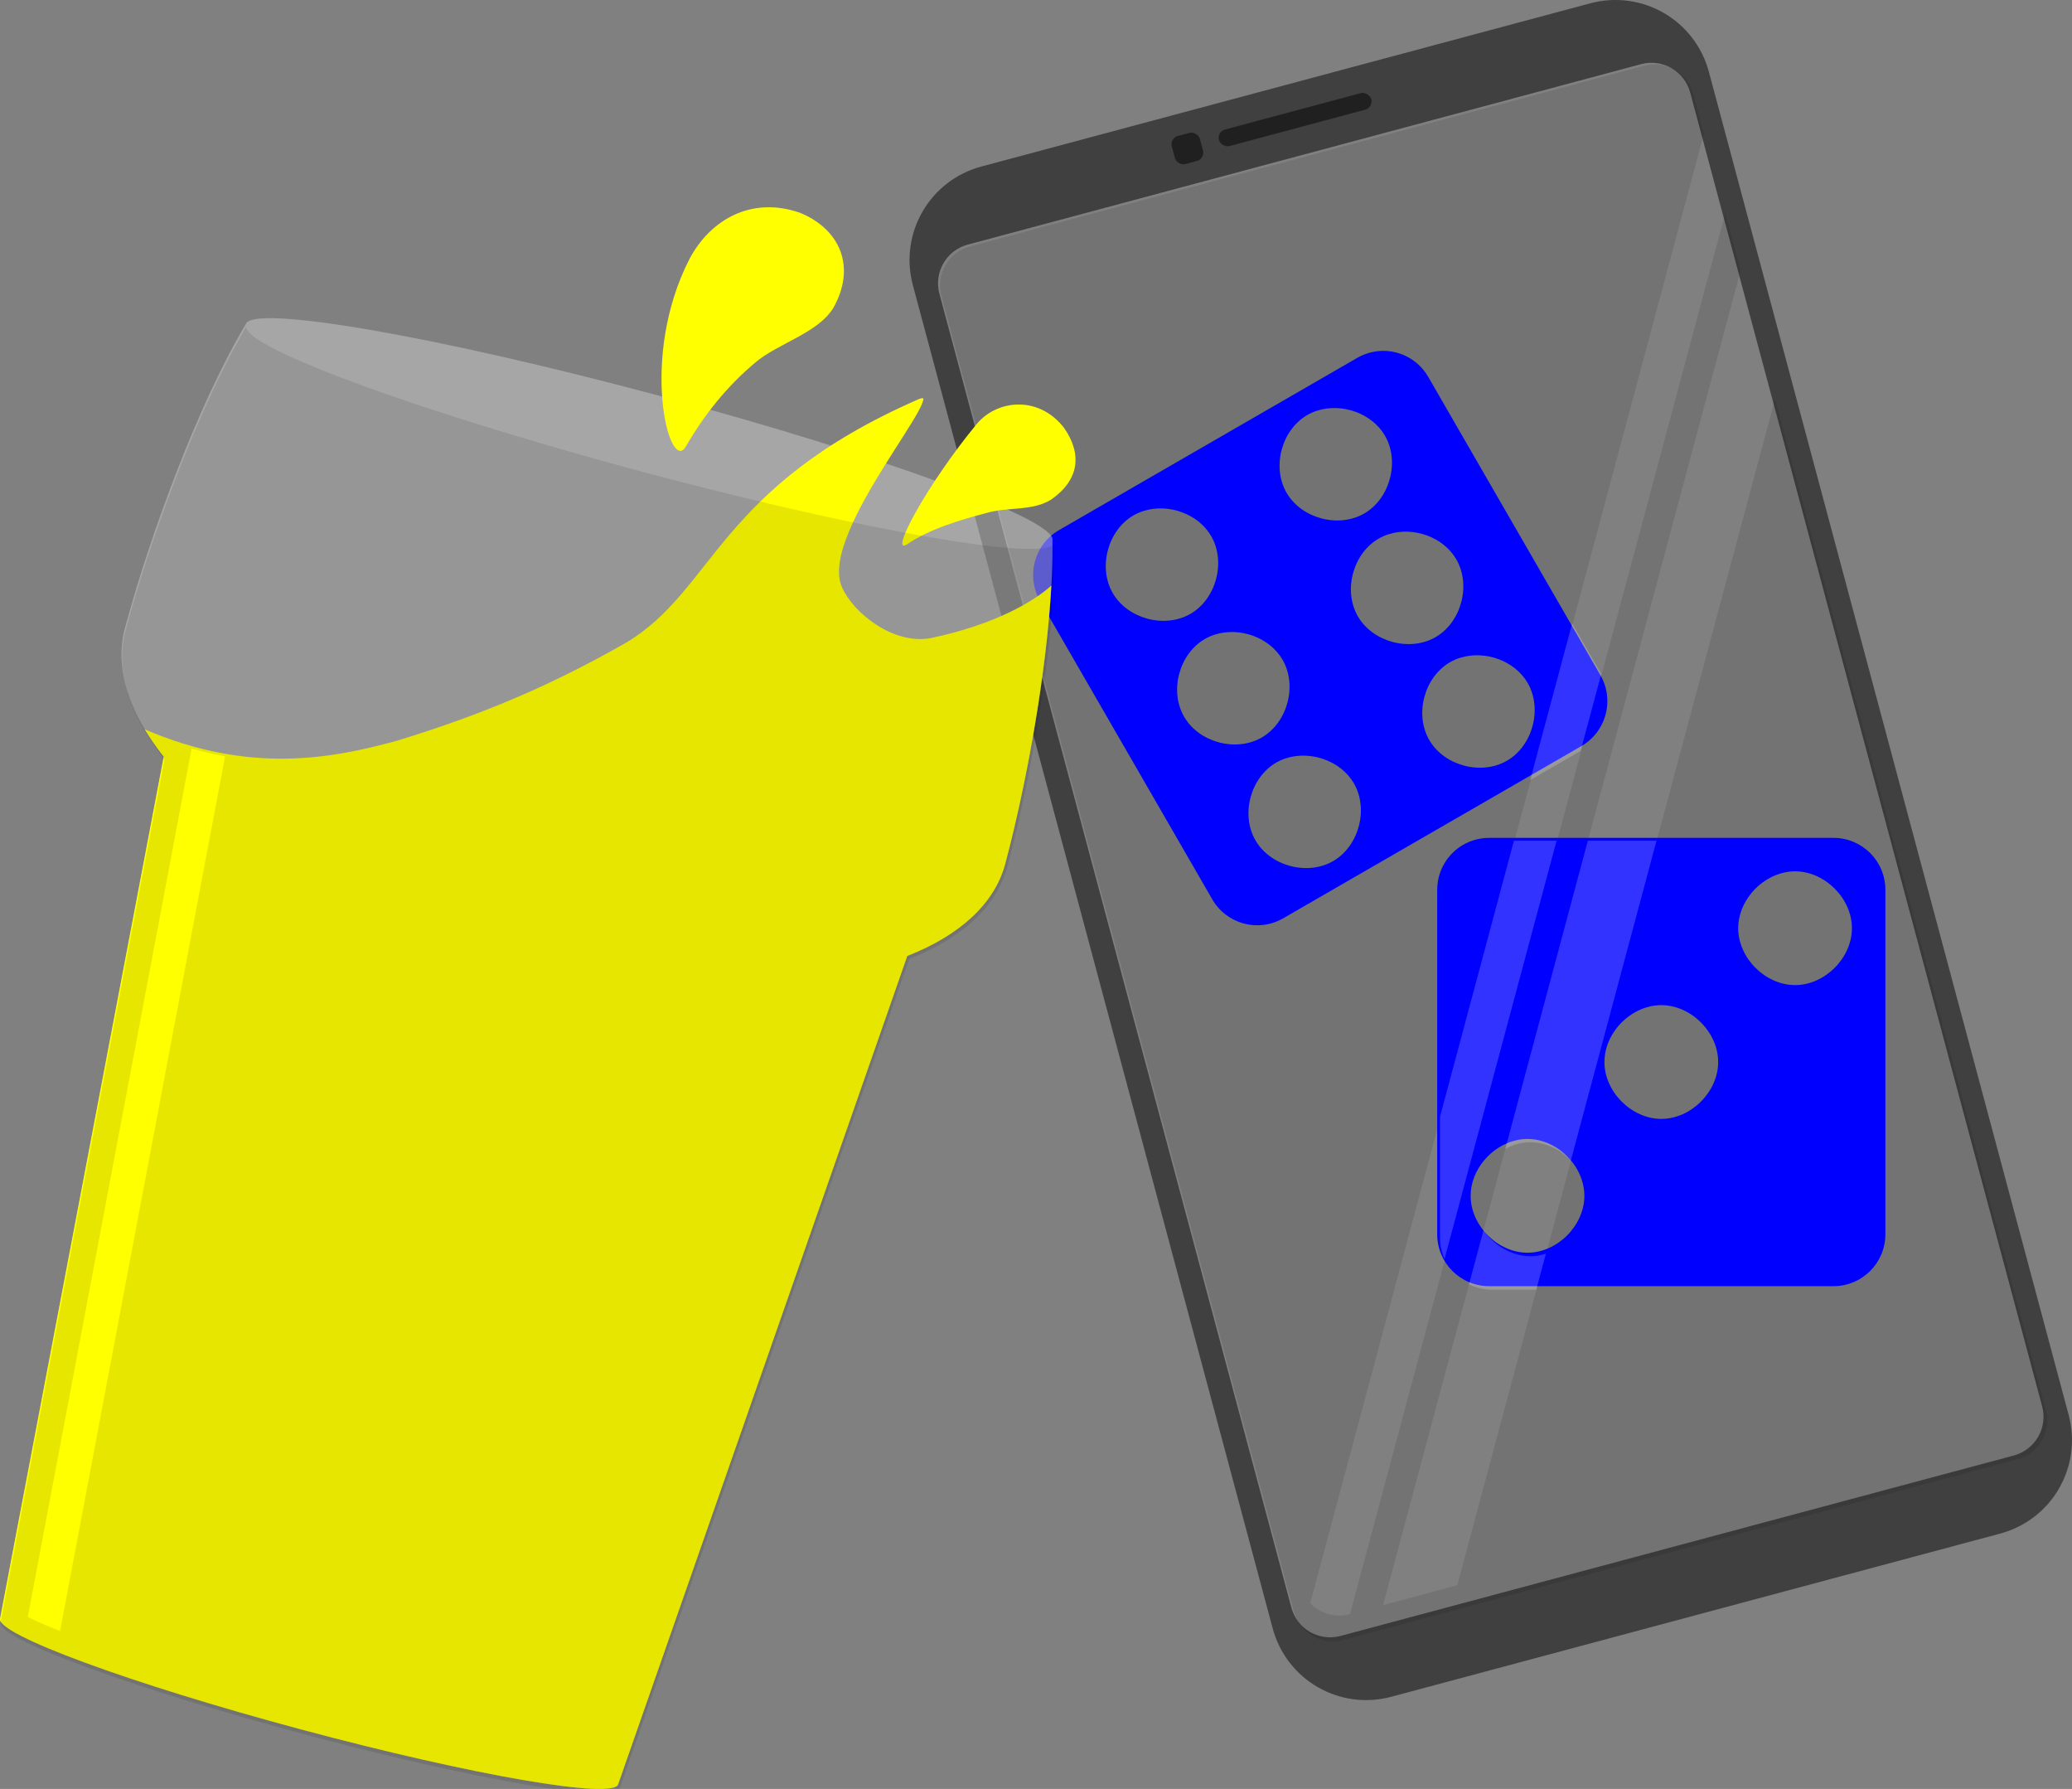
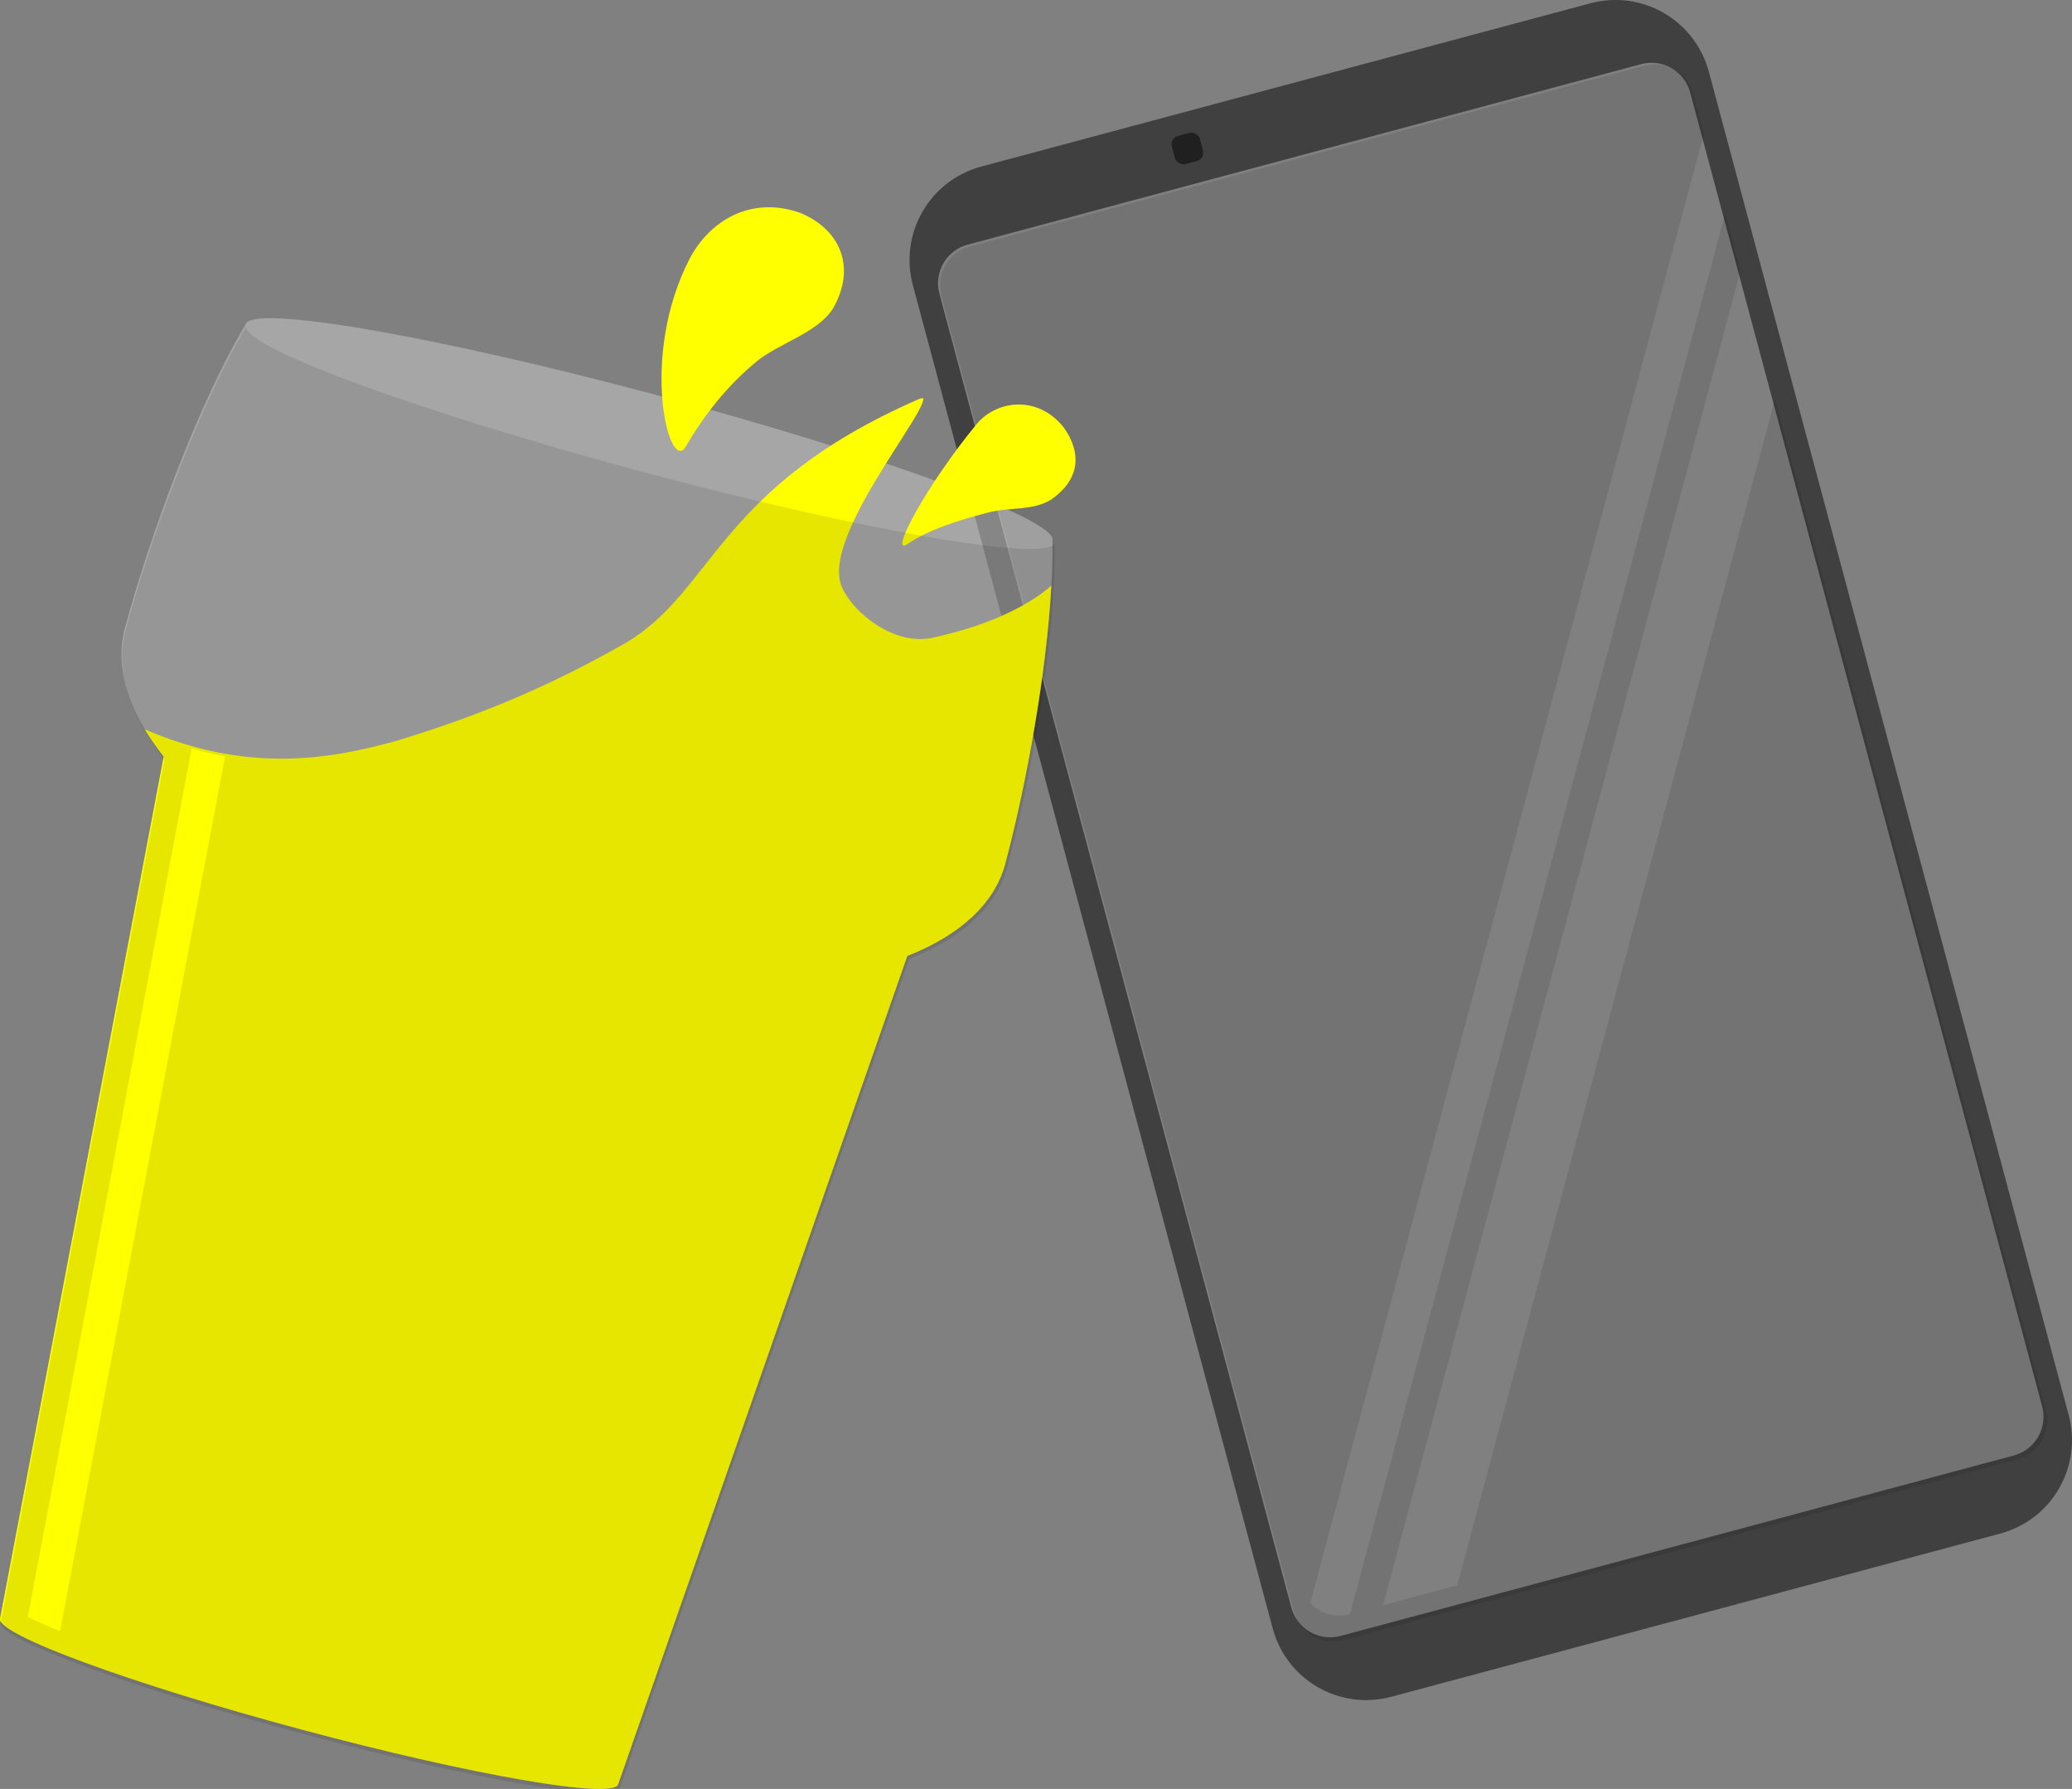
<svg xmlns="http://www.w3.org/2000/svg" xmlns:ns1="http://www.inkscape.org/namespaces/inkscape" xmlns:ns2="http://sodipodi.sourceforge.net/DTD/sodipodi-0.dtd" width="169.637mm" height="146.425mm" viewBox="0 0 169.637 146.425" version="1.1" id="svg1581" ns1:version="1.0.1 (3bc2e813f5, 2020-09-07)" ns2:docname="logo_glanzend.svg">
  <rect x="0" y="0" width="169.637" height="146.425" fill="#808080" stroke="none" />
  <defs id="defs1575" />
  <ns2:namedview id="base" pagecolor="#ffffff" bordercolor="#666666" borderopacity="1.0" ns1:pageopacity="0.0" ns1:pageshadow="2" ns1:zoom="1" ns1:cx="270.25647" ns1:cy="277.52347" ns1:document-units="mm" ns1:current-layer="layer3" ns1:document-rotation="0" showgrid="false" ns1:object-nodes="false" ns1:window-width="1920" ns1:window-height="1017" ns1:window-x="-8" ns1:window-y="-8" ns1:window-maximized="1" fit-margin-top="0" fit-margin-left="0" fit-margin-right="0" fit-margin-bottom="0" />
  <g ns1:label="Telefoon" ns1:groupmode="layer" id="layer1" transform="translate(-26.153,-78.59)">
    <path id="rect1474" style="opacity:0.5;fill:#000000;stroke-width:0.311" d="m 106.506,92.218 c -4.248,1.138 -6.751,5.474 -5.613,9.721 l 29.452,109.918 c 1.138,4.248 5.474,6.751 9.721,5.613 l 49.836,-13.353 c 4.248,-1.138 6.751,-5.474 5.613,-9.721 L 166.063,84.477 c -1.138,-4.248 -5.474,-6.751 -9.721,-5.613 z m -1.117,6.392 55.116,-14.768 c 1.759,-0.471 3.556,0.566 4.027,2.325 l 28.813,107.531 c 0.471,1.759 -0.566,3.556 -2.325,4.027 l -55.116,14.768 c -1.759,0.471 -3.556,-0.566 -4.027,-2.325 l -28.813,-107.531 c -0.471,-1.759 0.566,-3.556 2.325,-4.027 z" ns2:nodetypes="ssssssssssssssssss" />
-     <rect style="opacity:0.5;fill:#000000;stroke-width:0.265" id="rect1481" width="12.909" height="1.403" x="98.352" y="118.878" ry="0.702" transform="rotate(-15)" />
    <rect style="opacity:0.5;fill:#000000;stroke-width:0.265" id="rect1483" width="2.381" height="2.381" x="94.487" y="118.389" ry="0.702" transform="rotate(-15)" />
    <path id="rect1567" style="opacity:0.1;fill:#000000;stroke-width:1" d="m 609.432,316.457 c -0.926,0.033 -1.864,0.171 -2.799,0.422 l -208.312,55.818 c -6.65,1.782 -10.569,8.571 -8.787,15.221 l 108.898,406.414 c 1.782,6.65 8.571,10.571 15.221,8.789 l 208.312,-55.818 c 6.65,-1.782 10.569,-8.571 8.787,-15.221 l -83.668,-312.248 -98.168,366.373 -8.727,2.338 v 0.002 l -5.469,1.465 -8.727,2.338 110.453,-412.215 -4.744,-17.707 -115.932,432.664 -0.119,0.029 c -4.535,1.215 -9.132,-0.225 -12.164,-3.371 l 121.627,-453.908 -3.262,-12.174 c -1.448,-5.403 -6.202,-9.004 -11.5,-9.209 -0.306,-0.012 -0.613,-0.013 -0.922,-0.002 z" transform="scale(0.265)" />
-     <path id="rect1488" style="opacity:1;fill:#0000ff;stroke-width:0.365" d="m 138.466,107.413 c -0.408,0.093 -0.811,0.248 -1.193,0.468 l -24.408,14.093 c -2.041,1.178 -2.735,3.771 -1.557,5.812 l 14.092,24.409 c 1.178,2.041 3.771,2.735 5.812,1.557 l 24.409,-14.092 c 2.041,-1.178 2.735,-3.771 1.557,-5.812 l -14.092,-24.409 c -0.957,-1.658 -2.848,-2.428 -4.618,-2.026 z m -4.451,4.782 c 2.011,-0.633 4.466,0.22 5.532,2.068 1.218,2.111 0.405,5.141 -1.706,6.359 -2.11,1.217 -5.139,0.406 -6.358,-1.703 -1.219,-2.11 -0.408,-5.141 1.702,-6.361 0.264,-0.152 0.542,-0.273 0.83,-0.364 z m -14.229,8.215 c 2.011,-0.633 4.466,0.22 5.532,2.068 1.218,2.111 0.405,5.141 -1.706,6.359 -2.11,1.217 -5.139,0.405 -6.358,-1.704 -1.219,-2.11 -0.407,-5.141 1.703,-6.36 0.264,-0.153 0.542,-0.273 0.829,-0.363 z m 20.07,1.903 c 2.011,-0.633 4.466,0.22 5.532,2.068 1.218,2.111 0.405,5.142 -1.706,6.36 -2.11,1.217 -5.139,0.405 -6.358,-1.704 -1.219,-2.11 -0.408,-5.141 1.702,-6.36 0.264,-0.152 0.542,-0.274 0.83,-0.364 z m -14.228,8.215 c 2.011,-0.633 4.466,0.22 5.532,2.068 1.218,2.111 0.405,5.142 -1.706,6.36 -2.11,1.217 -5.139,0.405 -6.358,-1.704 -1.219,-2.11 -0.408,-5.141 1.702,-6.36 0.264,-0.153 0.542,-0.274 0.83,-0.364 z m 20.07,1.903 c 2.011,-0.633 4.466,0.22 5.532,2.068 1.218,2.111 0.405,5.142 -1.706,6.36 -2.11,1.217 -5.139,0.405 -6.358,-1.704 -1.219,-2.11 -0.408,-5.141 1.702,-6.361 0.264,-0.152 0.542,-0.273 0.83,-0.364 z m -14.228,8.215 c 2.011,-0.633 4.466,0.22 5.532,2.068 1.218,2.111 0.405,5.142 -1.706,6.36 -2.11,1.217 -5.14,0.404 -6.359,-1.705 -1.219,-2.11 -0.407,-5.141 1.703,-6.36 0.264,-0.152 0.542,-0.273 0.83,-0.364 z m 15.336,6.715 c -1.734,0.537 -2.987,2.149 -2.987,4.064 l 5e-5,28.185 c 0,2.357 1.897,4.254 4.254,4.254 l 28.185,4.5e-4 c 2.357,-10e-6 4.254,-1.898 4.254,-4.255 l -4e-5,-28.185 c 0,-2.357 -1.897,-4.254 -4.254,-4.254 l -28.185,5e-5 c -0.442,10e-6 -0.868,0.067 -1.268,0.19 z m 25.414,2.647 c 0.294,-0.065 0.596,-0.1 0.9,-0.1 2.437,0.001 4.655,2.22 4.654,4.658 -9.9e-4,2.436 -2.219,4.653 -4.654,4.654 -2.437,8.8e-4 -4.656,-2.217 -4.657,-4.654 -7.9e-4,-2.134 1.698,-4.1 3.757,-4.557 z m -10.953,10.953 c 0.294,-0.065 0.596,-0.1 0.9,-0.1 2.437,0.001 4.656,2.22 4.655,4.657 -9.9e-4,2.436 -2.219,4.653 -4.654,4.654 -2.437,9e-4 -4.656,-2.217 -4.658,-4.654 -7.7e-4,-2.134 1.698,-4.1 3.757,-4.557 z m -10.953,10.953 c 0.294,-0.065 0.596,-0.1 0.9,-0.1 2.437,9.9e-4 4.655,2.22 4.654,4.657 -0.001,2.436 -2.219,4.653 -4.654,4.655 -2.437,8.6e-4 -4.656,-2.218 -4.657,-4.655 -7.8e-4,-2.134 1.698,-4.1 3.757,-4.557 z" />
-     <path id="path2313" style="opacity:0.2;fill:#ffffff;stroke-width:1.38" d="m 584.395,489.146 -12.957,48.357 15.588,-9 6.369,-23.77 z m -17.977,67.088 -22.846,85.264 v 37.34 c 0,2.35 0.51,4.572 1.408,6.58 L 579.596,556.234 Z m 22.832,0 -25.498,95.154 c 1.379,-0.735 2.843,-1.297 4.363,-1.635 1.111,-0.247 2.252,-0.376 3.404,-0.375 0.271,1.1e-4 0.538,0.026 0.807,0.041 l -0.002,0.004 c 1.075,0.057 2.133,0.231 3.166,0.5 0.042,0.011 0.085,0.018 0.127,0.029 0.483,0.13 0.958,0.285 1.428,0.457 0.044,0.016 0.09,0.028 0.135,0.045 2.565,0.964 4.91,2.541 6.83,4.533 l 26.461,-98.754 h -8.045 z m -32.232,120.293 -4.482,16.725 c 2.145,1.057 4.554,1.666 7.115,1.666 h 5.615 8.045 l 2.977,-11.107 c -1.537,0.484 -3.139,0.761 -4.77,0.762 -1.235,4.3e-4 -2.452,-0.159 -3.639,-0.443 -0.37,-0.088 -0.737,-0.191 -1.1,-0.305 -0.14,-0.044 -0.281,-0.081 -0.42,-0.129 -0.409,-0.14 -0.811,-0.302 -1.209,-0.473 -0.176,-0.075 -0.351,-0.153 -0.525,-0.234 -3.036,-1.417 -5.699,-3.689 -7.607,-6.461 z" transform="scale(0.265)" />
  </g>
  <g ns1:groupmode="layer" id="layer3" ns1:label="bier" transform="translate(-26.153,-78.59)">
-     <path id="path875" style="opacity:0;fill:#000000;fill-rule:evenodd;stroke-width:1" d="m 80.825,107.192 c -8.689,-2.321 -17.37,-4.298 -23.755,-5.396 -3.192,-0.549 -5.798,-0.891 -7.831,-0.982 -1.017,-0.045 -1.867,-0.05 -2.827,0.114 -0.48,0.082 -0.998,0.184 -1.697,0.552 -0.699,0.369 -1.769,1.223 -2.154,2.65 l 0.413,-0.975 c -4.201,7.015 -8.125,17.767 -10.262,25.69 -9.47e-4,0.004 -0.002,0.008 -0.003,0.011 -0.012,0.043 -0.025,0.085 -0.036,0.128 a 3.844,3.844 0 0 0 -0.005,0.017 c -1.101,4.11 0.205,8.444 2.825,12.331 l -13.109,69.028 0.062,-0.27 c -0.376,1.412 0.124,2.663 0.529,3.302 0.404,0.639 0.773,0.953 1.106,1.229 0.667,0.55 1.275,0.89 2.004,1.267 1.458,0.755 3.356,1.538 5.726,2.41 4.74,1.743 11.328,3.773 18.04,5.572 6.711,1.798 13.432,3.334 18.409,4.195 2.488,0.43 4.524,0.701 6.163,0.776 0.82,0.038 1.517,0.048 2.369,-0.095 0.426,-0.072 0.903,-0.16 1.573,-0.511 0.67,-0.351 1.728,-1.184 2.109,-2.595 l -0.081,0.265 23.161,-66.334 c 4.212,-2.057 7.511,-5.157 8.612,-9.267 0.04,-0.148 0.049,-0.191 0.033,-0.133 l 5.1e-4,-0.002 c 5.1e-4,-0.002 0.002,-0.005 0.002,-0.008 a 3.844,3.844 0 0 0 6.5e-4,-0.004 c 2.112,-7.931 4.091,-19.211 3.961,-27.391 l -0.129,1.049 c 0.381,-1.435 -0.125,-2.712 -0.548,-3.38 -0.423,-0.668 -0.821,-1.017 -1.197,-1.328 -0.753,-0.622 -1.5,-1.044 -2.411,-1.515 -1.822,-0.943 -4.271,-1.958 -7.338,-3.086 -6.134,-2.256 -14.711,-4.9 -23.443,-7.24 -0.09,-0.024 -0.181,-0.049 -0.272,-0.073 z" />
    <path id="path884" style="opacity:0.5;fill:#cccccc;fill-rule:evenodd;stroke-width:0.265" d="m 79.832,110.905 c -18.136,-4.845 -33.117,-7.423 -33.559,-5.775 -3.831,6.397 -7.804,17.128 -9.853,24.724 -0.013,0.047 -0.026,0.094 -0.039,0.141 -0.856,3.197 0.246,6.848 3.178,10.528 l -13.399,70.552 c -0.34,1.27 10.711,5.335 24.685,9.08 13.973,3.744 25.577,5.75 25.918,4.479 l 23.672,-67.799 c 4.38,-1.721 7.16,-4.332 8.016,-7.529 0.012,-0.044 0.023,-0.091 0.035,-0.135 l 0.001,-0.006 c 2.024,-7.603 3.949,-18.884 3.83,-26.34 0.443,-1.658 -13.981,-6.964 -32.218,-11.85 l -0.268,-0.072 z m -1.921,5.92 0.58,0.156 -0.29,-0.078 z" ns2:nodetypes="scccccsccssscscscccc" />
    <ellipse style="opacity:0;fill:#ff0000;fill-rule:evenodd;stroke-width:0.345" id="ellipse853" cx="106.093" cy="89.572" rx="34.188" ry="3.108" transform="rotate(15)" />
    <path style="opacity:1;fill:#ffff00;fill-rule:evenodd;stroke-width:0.265" d="m 101.703,111.182 c -0.055,-0.007 -0.196,0.019 -0.397,0.106 -8.212,3.598 -12.368,7.485 -15.382,11.017 -3.013,3.532 -4.885,6.726 -8.517,8.892 l -0.003,10e-4 c -5.857,3.334 -11.386,5.77 -18.772,8.026 l -0.002,-4.2e-4 -0.003,10e-4 c -5.359,1.473 -12.092,2.737 -20.626,-0.939 0.444,0.742 0.96,1.488 1.556,2.236 l -13.398,70.552 c -0.34,1.27 10.711,5.335 24.685,9.08 13.973,3.744 25.577,5.75 25.918,4.479 l 23.672,-67.799 c 4.38,-1.721 7.16,-4.332 8.016,-7.529 0.012,-0.044 0.023,-0.091 0.035,-0.135 l 0.001,-0.006 c 1.712,-6.432 3.349,-15.489 3.741,-22.643 -1.444,1.299 -4.6,3.185 -9.855,4.294 l -0.002,-5.3e-4 -5.1e-4,0.002 c -1.549,0.288 -3.131,-0.23 -4.442,-1.073 -1.31,-0.843 -2.355,-2.009 -2.832,-3.068 -0.529,-1.173 -0.168,-2.813 0.573,-4.597 0.741,-1.784 1.876,-3.719 2.967,-5.467 1.091,-1.748 2.138,-3.311 2.696,-4.334 0.139,-0.256 0.249,-0.478 0.319,-0.656 0.07,-0.179 0.098,-0.32 0.093,-0.386 -0.002,-0.033 -0.01,-0.043 -0.012,-0.045 -0.002,-0.003 -0.004,-0.007 -0.031,-0.011 z" id="path903" />
    <path style="fill:#ffff00;fill-opacity:1;stroke:none;stroke-width:0.193px;stroke-linecap:butt;stroke-linejoin:miter;stroke-opacity:1" d="m 100.441,123.129 c 1.793,-1.239 4.423,-2.016 6.589,-2.581 1.694,-0.467 3.703,-0.121 5.203,-1.081 2.277,-1.602 2.532,-3.7 1.039,-5.852 -2.085,-2.681 -5.469,-2.312 -7.135,-0.343 -4.133,5.011 -7.271,10.895 -5.697,9.857 z" id="path2270" ns2:nodetypes="cccccc" />
    <path id="path833" style="opacity:0.1;fill:#000000;fill-rule:evenodd;stroke-width:1" d="m 174.885,397.342 c -0.001,0.005 -0.003,0.009 -0.004,0.014 0.002,-0.004 0.005,-0.008 0.008,-0.012 z m -0.004,0.014 c -14.476,24.179 -29.489,64.729 -37.23,93.436 a 141,66 15 0 0 -0.146,0.533 141,66 15 0 0 12.012,39.789 L 98.875,797.768 a 99,9 15 0 0 93.297,34.316 99,9 15 0 0 97.955,16.93 l 89.471,-256.248 a 141,66 15 0 0 30.297,-28.455 c 0.044,-0.165 0.089,-0.342 0.133,-0.508 a 141,66 15 0 0 0.004,-0.023 c 7.651,-28.737 14.926,-71.372 14.477,-99.553 -0.008,0.034 -0.02,0.066 -0.031,0.098 -0.011,0.03 -0.03,0.064 -0.041,0.096 -0.015,0.03 -0.035,0.063 -0.053,0.094 -0.015,0.03 -0.039,0.062 -0.06,0.092 -0.019,0.026 -0.045,0.057 -0.07,0.086 -0.023,0.03 -0.05,0.058 -0.078,0.086 -0.026,0.026 -0.059,0.057 -0.09,0.084 -0.03,0.026 -0.063,0.053 -0.098,0.08 -0.034,0.026 -0.07,0.051 -0.107,0.076 -0.038,0.026 -0.08,0.051 -0.121,0.076 -0.04,0.023 -0.082,0.047 -0.125,0.07 -0.044,0.023 -0.091,0.047 -0.139,0.07 -0.047,0.023 -0.094,0.046 -0.145,0.066 -0.051,0.023 -0.104,0.044 -0.158,0.066 -0.054,0.023 -0.109,0.04 -0.166,0.06 -0.056,0.019 -0.114,0.041 -0.174,0.06 -0.06,0.019 -0.12,0.037 -0.184,0.055 -0.063,0.019 -0.129,0.036 -0.195,0.057 -0.067,0.019 -0.133,0.033 -0.203,0.051 -0.07,0.015 -0.14,0.034 -0.213,0.049 -0.073,0.015 -0.147,0.031 -0.223,0.047 -0.076,0.015 -0.154,0.03 -0.232,0.043 -0.079,0.015 -0.158,0.027 -0.24,0.041 -0.082,0.015 -0.167,0.026 -0.252,0.037 -0.085,0.011 -0.171,0.022 -0.26,0.033 -0.088,0.011 -0.178,0.024 -0.27,0.031 -0.091,0.011 -0.185,0.018 -0.279,0.029 -0.095,0.011 -0.19,0.02 -0.287,0.027 -0.097,0.008 -0.196,0.014 -0.297,0.021 -0.101,0.008 -0.203,0.016 -0.307,0.023 -0.104,0.008 -0.209,0.012 -0.316,0.019 -0.107,0.008 -0.213,0.01 -0.322,0.014 -0.111,0.002 -0.223,0.008 -0.336,0.016 -0.113,0.002 -0.226,0.008 -0.342,0.012 -0.116,0.003 -0.234,0.008 -0.354,0.008 -0.12,0.003 -0.24,0.002 -0.363,0.004 -0.122,0.003 -0.243,0.002 -0.367,0.002 -0.125,0.003 -0.253,-0.002 -0.381,-0.002 -0.129,-1.5e-4 -0.257,-3.2e-4 -0.389,-0.004 -0.13,-0.004 -0.263,-0.002 -0.396,-0.006 -0.134,3.8e-4 -0.269,-0.003 -0.406,-0.008 -0.136,-0.003 -0.276,-0.008 -0.416,-0.012 -0.139,-0.008 -0.281,-0.008 -0.424,-0.016 -0.143,-0.008 -0.289,-0.012 -0.436,-0.019 -0.145,-0.008 -0.293,-0.01 -0.441,-0.018 -0.149,-0.008 -0.299,-0.016 -0.451,-0.023 -0.151,-0.008 -0.303,-0.014 -0.457,-0.025 -0.155,-0.011 -0.311,-0.02 -0.469,-0.027 -0.158,-0.011 -0.316,-0.018 -0.477,-0.029 -0.161,-0.011 -0.323,-0.024 -0.486,-0.035 -0.163,-0.011 -0.328,-0.022 -0.494,-0.037 -0.166,-0.011 -0.335,-0.028 -0.504,-0.039 -0.169,-0.015 -0.338,-0.026 -0.51,-0.041 -0.172,-0.015 -0.345,-0.029 -0.52,-0.043 -0.174,-0.015 -0.35,-0.031 -0.527,-0.047 -0.177,-0.015 -0.357,-0.034 -0.537,-0.049 -0.181,-0.019 -0.364,-0.034 -0.547,-0.053 -0.183,-0.019 -0.367,-0.039 -0.553,-0.057 -0.186,-0.019 -0.372,-0.037 -0.561,-0.057 -0.189,-0.019 -0.379,-0.038 -0.57,-0.059 -0.191,-0.019 -0.384,-0.042 -0.578,-0.062 -0.194,-0.019 -0.39,-0.043 -0.586,-0.064 -0.197,-0.023 -0.394,-0.045 -0.594,-0.068 -0.2,-0.023 -0.401,-0.046 -0.604,-0.07 -0.202,-0.023 -0.405,-0.051 -0.609,-0.076 -0.205,-0.023 -0.411,-0.049 -0.619,-0.074 -0.207,-0.023 -0.417,-0.051 -0.627,-0.078 -0.21,-0.03 -0.422,-0.056 -0.635,-0.084 -0.213,-0.026 -0.426,-0.054 -0.641,-0.082 -0.215,-0.03 -0.432,-0.058 -0.65,-0.088 -0.217,-0.03 -0.436,-0.058 -0.656,-0.088 -0.22,-0.03 -0.443,-0.06 -0.666,-0.092 -0.223,-0.034 -0.447,-0.064 -0.672,-0.096 -0.226,-0.034 -0.453,-0.063 -0.682,-0.096 -0.228,-0.034 -0.457,-0.066 -0.688,-0.1 -0.23,-0.034 -0.461,-0.068 -0.693,-0.104 -0.233,-0.034 -0.469,-0.068 -0.705,-0.104 l -0.709,-0.107 -0.719,-0.111 -0.725,-0.111 -0.73,-0.115 -0.74,-0.117 -0.746,-0.121 -0.752,-0.121 -0.76,-0.127 -0.768,-0.127 -0.773,-0.131 -0.779,-0.131 -0.789,-0.135 -0.793,-0.139 -0.801,-0.139 -0.807,-0.143 -0.812,-0.145 -0.82,-0.146 -0.828,-0.15 -0.832,-0.152 -0.838,-0.152 -0.846,-0.156 -0.85,-0.158 -0.859,-0.162 -0.861,-0.162 -0.871,-0.166 -0.875,-0.166 -0.879,-0.172 -0.887,-0.172 -0.891,-0.176 -0.898,-0.178 -0.902,-0.178 -0.908,-0.182 -0.914,-0.184 -0.92,-0.188 -0.924,-0.188 -0.928,-0.189 -0.936,-0.193 -0.939,-0.195 -0.943,-0.195 -0.951,-0.197 -0.955,-0.201 -0.959,-0.203 -0.961,-0.205 -0.969,-0.207 -0.973,-0.211 -0.977,-0.211 -0.98,-0.213 -0.984,-0.215 -0.99,-0.217 -0.992,-0.217 -1,-0.221 -1,-0.225 -1.006,-0.223 -1.01,-0.229 -1.012,-0.227 -1.018,-0.23 -1.02,-0.232 -1.023,-0.234 -1.027,-0.234 -1.031,-0.236 -1.033,-0.238 -1.035,-0.242 -1.041,-0.244 -1.043,-0.244 -1.045,-0.244 -1.049,-0.25 -1.051,-0.25 -1.053,-0.252 -1.057,-0.252 -1.061,-0.252 -1.061,-0.254 -1.066,-0.258 -1.064,-0.258 -1.068,-0.258 -1.072,-0.26 -1.07,-0.266 -1.076,-0.264 -1.076,-0.266 -1.078,-0.27 -1.08,-0.266 -1.082,-0.27 -1.082,-0.27 -1.086,-0.271 -1.086,-0.271 -1.086,-0.275 -1.088,-0.277 -1.09,-0.275 -1.09,-0.275 -1.092,-0.281 -1.094,-0.281 -1.092,-0.281 -1.096,-0.281 -1.094,-0.285 -1.094,-0.287 -1.094,-0.285 -1.098,-0.285 -1.094,-0.289 -1.098,-0.291 -1.096,-0.289 -1.096,-0.291 -1.098,-0.293 -1.01,-0.27 -1.098,-0.295 -1.096,-0.295 -1.092,-0.295 -1.096,-0.297 -1.094,-0.297 -1.092,-0.301 -1.092,-0.301 -1.094,-0.301 -1.09,-0.301 -1.09,-0.299 -1.088,-0.303 -1.088,-0.305 -1.086,-0.303 -1.084,-0.305 -1.084,-0.303 -1.08,-0.305 -1.082,-0.307 -1.078,-0.305 -1.076,-0.307 -1.074,-0.309 -1.074,-0.307 -1.07,-0.307 -1.07,-0.307 -1.066,-0.309 -1.064,-0.309 -1.062,-0.309 -1.061,-0.309 -1.057,-0.311 -1.057,-0.311 -1.051,-0.309 -1.049,-0.309 -1.049,-0.309 -1.045,-0.311 -1.039,-0.311 -1.039,-0.311 -1.035,-0.309 -1.031,-0.311 -1.027,-0.311 -1.023,-0.311 -1.023,-0.309 -1.018,-0.312 -1.016,-0.307 -1.01,-0.311 -1.008,-0.309 -1.002,-0.311 -1,-0.309 -0.994,-0.311 -0.99,-0.307 -0.988,-0.311 -0.982,-0.307 -0.977,-0.309 -0.975,-0.309 -0.971,-0.307 -0.965,-0.307 -0.959,-0.307 -0.957,-0.305 -0.949,-0.307 -0.947,-0.305 -0.941,-0.305 -0.938,-0.303 -0.93,-0.305 -0.928,-0.303 -0.918,-0.303 -0.916,-0.303 -0.91,-0.299 -0.906,-0.303 -0.898,-0.299 -0.895,-0.299 -0.889,-0.299 -0.883,-0.299 -0.877,-0.297 -0.871,-0.295 -0.865,-0.297 -0.859,-0.293 -0.854,-0.293 -0.848,-0.293 -0.842,-0.293 -0.834,-0.291 -0.83,-0.291 -0.822,-0.289 -0.814,-0.287 -0.811,-0.285 -0.803,-0.287 -0.795,-0.285 -0.791,-0.283 -0.783,-0.283 -0.775,-0.281 -0.77,-0.281 -0.764,-0.279 -0.756,-0.277 -0.748,-0.277 -0.742,-0.275 -0.734,-0.273 -0.727,-0.271 -0.723,-0.273 -0.711,-0.271 -0.705,-0.268 -0.697,-0.268 -0.691,-0.266 -0.684,-0.268 -0.676,-0.264 -0.668,-0.262 c -0.221,-0.086 -0.441,-0.173 -0.66,-0.26 -0.219,-0.086 -0.436,-0.173 -0.652,-0.26 -0.216,-0.085 -0.431,-0.172 -0.645,-0.258 -0.214,-0.085 -0.426,-0.171 -0.637,-0.256 -0.211,-0.084 -0.42,-0.17 -0.629,-0.254 -0.209,-0.084 -0.417,-0.168 -0.623,-0.252 -0.206,-0.083 -0.41,-0.168 -0.613,-0.252 -0.203,-0.082 -0.405,-0.166 -0.605,-0.248 -0.2,-0.085 -0.398,-0.167 -0.596,-0.25 -0.197,-0.084 -0.395,-0.164 -0.59,-0.246 -0.195,-0.084 -0.388,-0.163 -0.58,-0.244 -0.192,-0.083 -0.384,-0.164 -0.574,-0.244 -0.189,-0.082 -0.378,-0.162 -0.564,-0.242 -0.187,-0.081 -0.373,-0.16 -0.557,-0.24 -0.184,-0.081 -0.367,-0.159 -0.549,-0.238 -0.181,-0.08 -0.361,-0.156 -0.539,-0.234 -0.178,-0.079 -0.355,-0.157 -0.531,-0.234 -0.175,-0.078 -0.351,-0.155 -0.523,-0.232 -0.173,-0.077 -0.344,-0.154 -0.514,-0.23 -0.17,-0.077 -0.34,-0.154 -0.508,-0.23 -0.167,-0.076 -0.332,-0.151 -0.496,-0.227 -0.164,-0.075 -0.327,-0.152 -0.488,-0.227 -0.161,-0.074 -0.322,-0.149 -0.48,-0.223 -0.159,-0.074 -0.315,-0.149 -0.471,-0.223 -0.156,-0.073 -0.31,-0.146 -0.463,-0.219 -0.153,-0.072 -0.303,-0.145 -0.453,-0.217 -0.15,-0.071 -0.298,-0.145 -0.445,-0.217 -0.147,-0.071 -0.294,-0.142 -0.438,-0.213 -0.145,-0.07 -0.286,-0.143 -0.428,-0.213 -0.141,-0.069 -0.282,-0.139 -0.42,-0.209 -0.138,-0.068 -0.273,-0.14 -0.408,-0.209 -0.135,-0.068 -0.269,-0.137 -0.4,-0.205 -0.133,-0.067 -0.263,-0.136 -0.393,-0.203 -0.129,-0.066 -0.257,-0.134 -0.383,-0.201 -0.126,-0.069 -0.252,-0.134 -0.375,-0.201 -0.123,-0.064 -0.244,-0.132 -0.363,-0.197 -0.121,-0.064 -0.238,-0.129 -0.355,-0.193 -0.117,-0.067 -0.234,-0.131 -0.348,-0.195 -0.113,-0.066 -0.225,-0.128 -0.336,-0.191 -0.111,-0.065 -0.222,-0.127 -0.33,-0.189 -0.107,-0.064 -0.214,-0.123 -0.318,-0.186 -0.105,-0.063 -0.209,-0.123 -0.311,-0.184 -0.102,-0.062 -0.202,-0.123 -0.301,-0.184 -0.098,-0.062 -0.195,-0.12 -0.291,-0.18 -0.095,-0.061 -0.189,-0.121 -0.281,-0.18 -0.092,-0.06 -0.184,-0.118 -0.273,-0.176 -0.089,-0.059 -0.176,-0.116 -0.262,-0.174 -0.086,-0.058 -0.172,-0.113 -0.256,-0.17 -0.083,-0.057 -0.164,-0.114 -0.244,-0.17 -0.08,-0.057 -0.159,-0.111 -0.236,-0.166 -0.076,-0.056 -0.151,-0.11 -0.225,-0.164 -0.074,-0.055 -0.146,-0.108 -0.217,-0.162 -0.07,-0.054 -0.14,-0.107 -0.207,-0.16 -0.068,-0.053 -0.133,-0.104 -0.197,-0.156 -0.065,-0.052 -0.128,-0.105 -0.189,-0.156 -0.061,-0.051 -0.12,-0.102 -0.178,-0.152 -0.058,-0.051 -0.115,-0.101 -0.17,-0.15 -0.054,-0.05 -0.107,-0.099 -0.158,-0.148 -0.052,-0.049 -0.102,-0.098 -0.15,-0.146 -0.048,-0.048 -0.096,-0.095 -0.141,-0.143 -0.046,-0.048 -0.09,-0.094 -0.133,-0.141 -0.042,-0.046 -0.081,-0.093 -0.119,-0.139 -0.039,-0.046 -0.077,-0.092 -0.113,-0.137 -0.035,-0.045 -0.069,-0.09 -0.102,-0.135 -0.033,-0.044 -0.064,-0.086 -0.094,-0.129 -0.029,-0.043 -0.056,-0.087 -0.082,-0.129 -0.026,-0.042 -0.051,-0.085 -0.074,-0.127 -0.023,-0.041 -0.043,-0.082 -0.062,-0.123 -0.02,-0.04 -0.038,-0.081 -0.055,-0.121 -0.017,-0.04 -0.032,-0.08 -0.045,-0.119 -0.014,-0.039 -0.025,-0.077 -0.035,-0.115 -0.01,-0.038 -0.019,-0.078 -0.025,-0.115 -0.007,-0.038 -0.014,-0.073 -0.018,-0.109 -0.004,-0.038 -0.004,-0.072 -0.004,-0.107 -0.001,-0.034 -3e-4,-0.073 0.002,-0.107 0.003,-0.034 0.007,-0.07 0.014,-0.104 0.004,-0.026 0.009,-0.052 0.016,-0.078 z m -16.992,130.404 c 3.537,1.009 6.982,1.795 10.342,2.396 l -50.982,270.191 c -3.901,-1.557 -7.241,-3.007 -9.977,-4.328 z" transform="scale(0.265)" />
  </g>
  <g ns1:groupmode="layer" id="layer4" ns1:label="druppels" transform="translate(-26.153,-78.59)">
    <path style="fill:#ffff00;fill-opacity:1;stroke:none;stroke-width:0.265px;stroke-linecap:butt;stroke-linejoin:miter;stroke-opacity:1" d="m 82.282,115.173 c 1.501,-2.587 3.341,-4.93 5.699,-6.9 1.829,-1.572 5.083,-2.383 6.383,-4.452 1.889,-3.321 0.627,-6.432 -2.694,-7.807 -4.044,-1.421 -7.396,0.625 -9.056,3.751 -4.158,8.07 -1.678,17.618 -0.332,15.408 z" id="path2268" ns2:nodetypes="cccccc" />
  </g>
</svg>